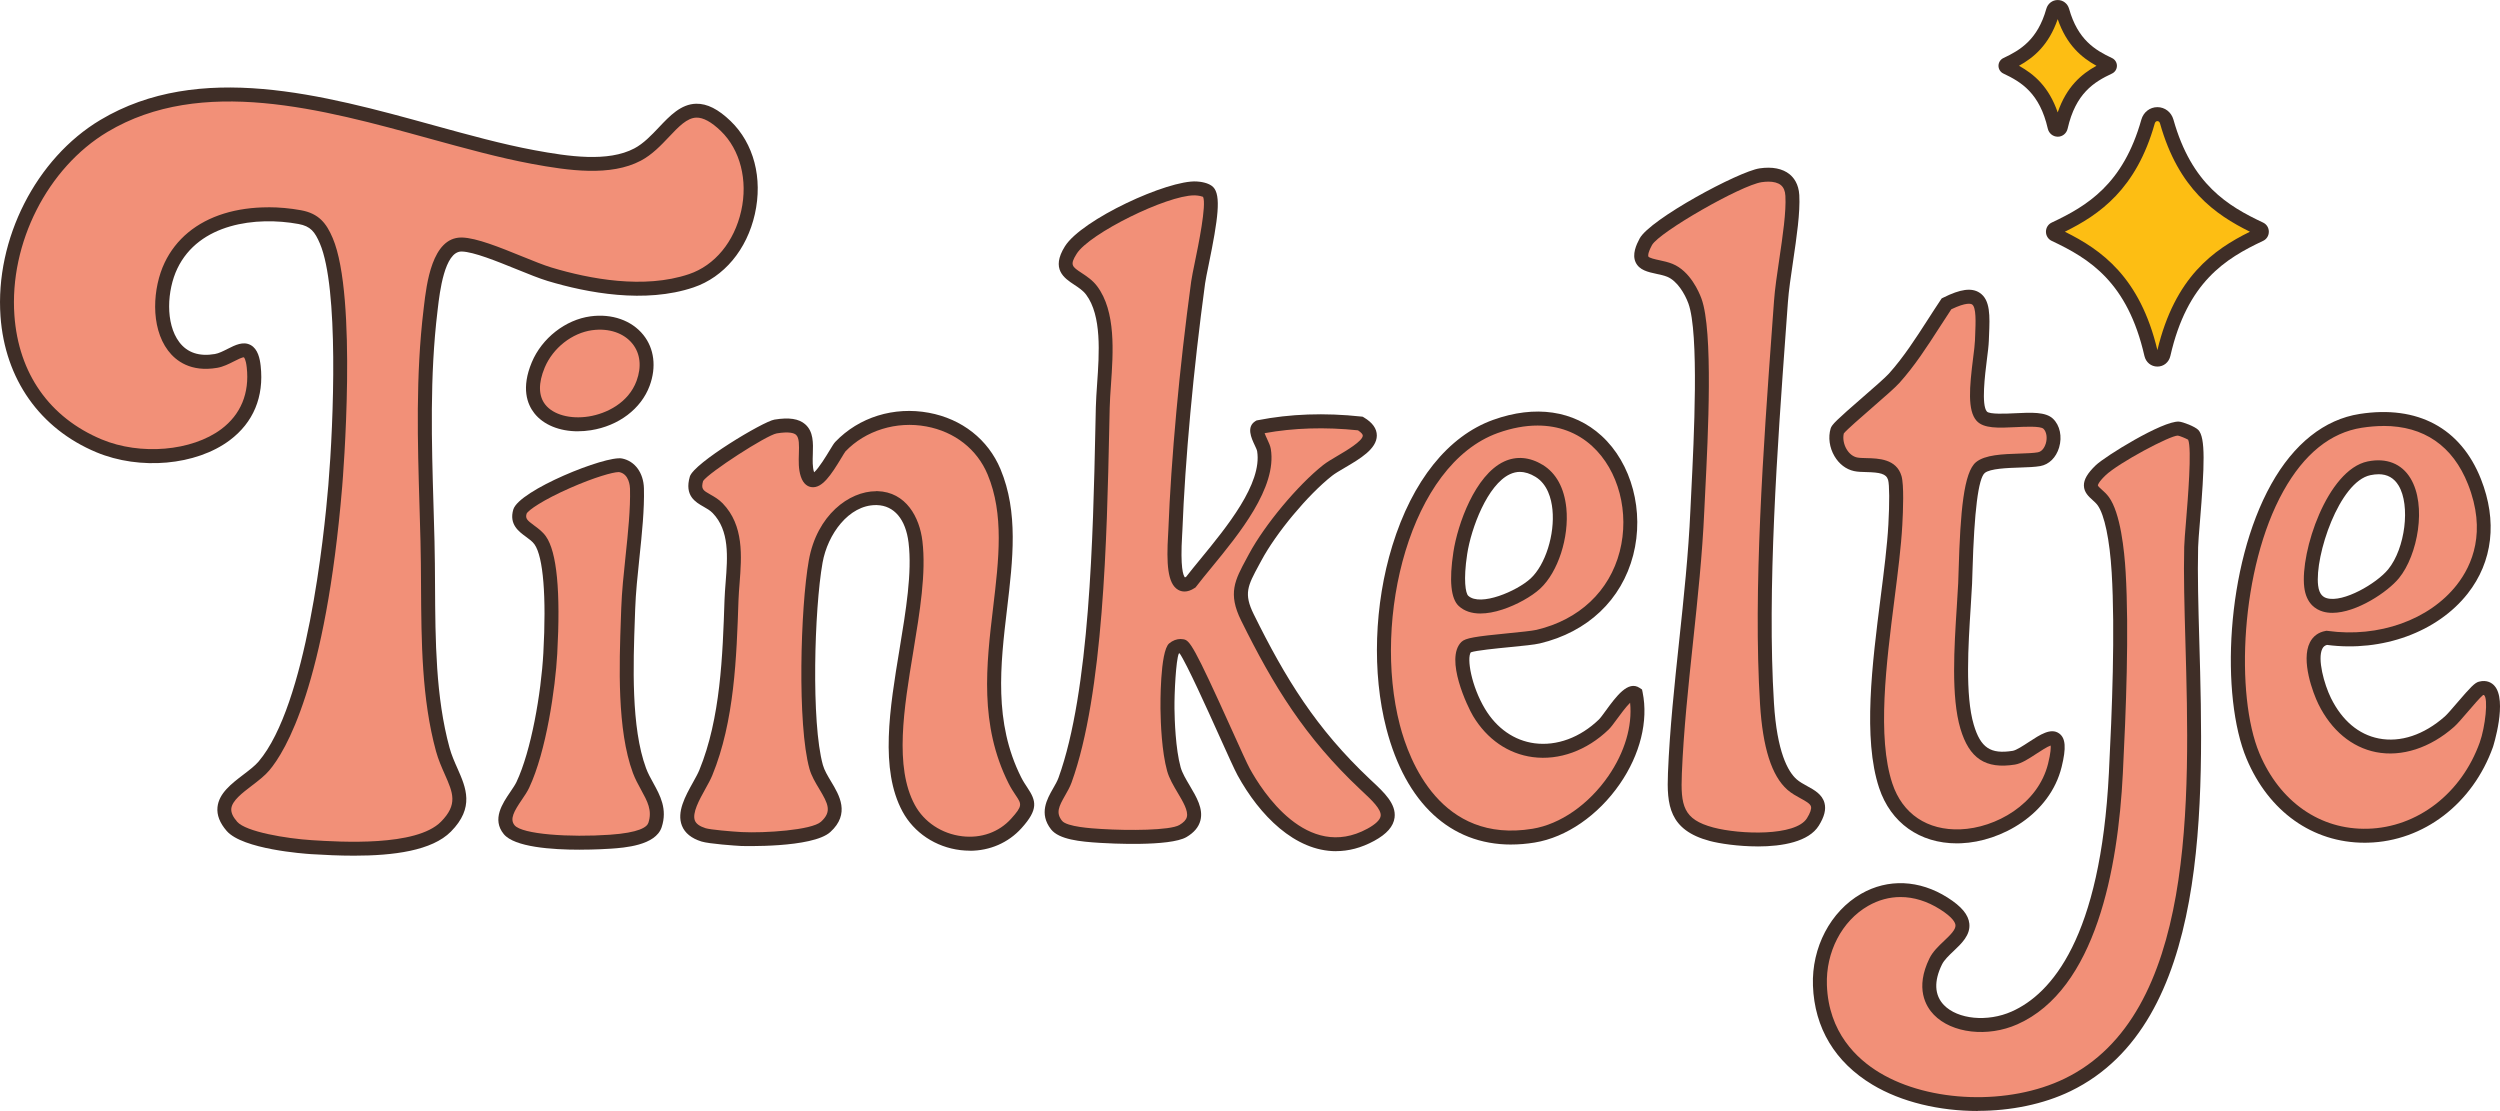
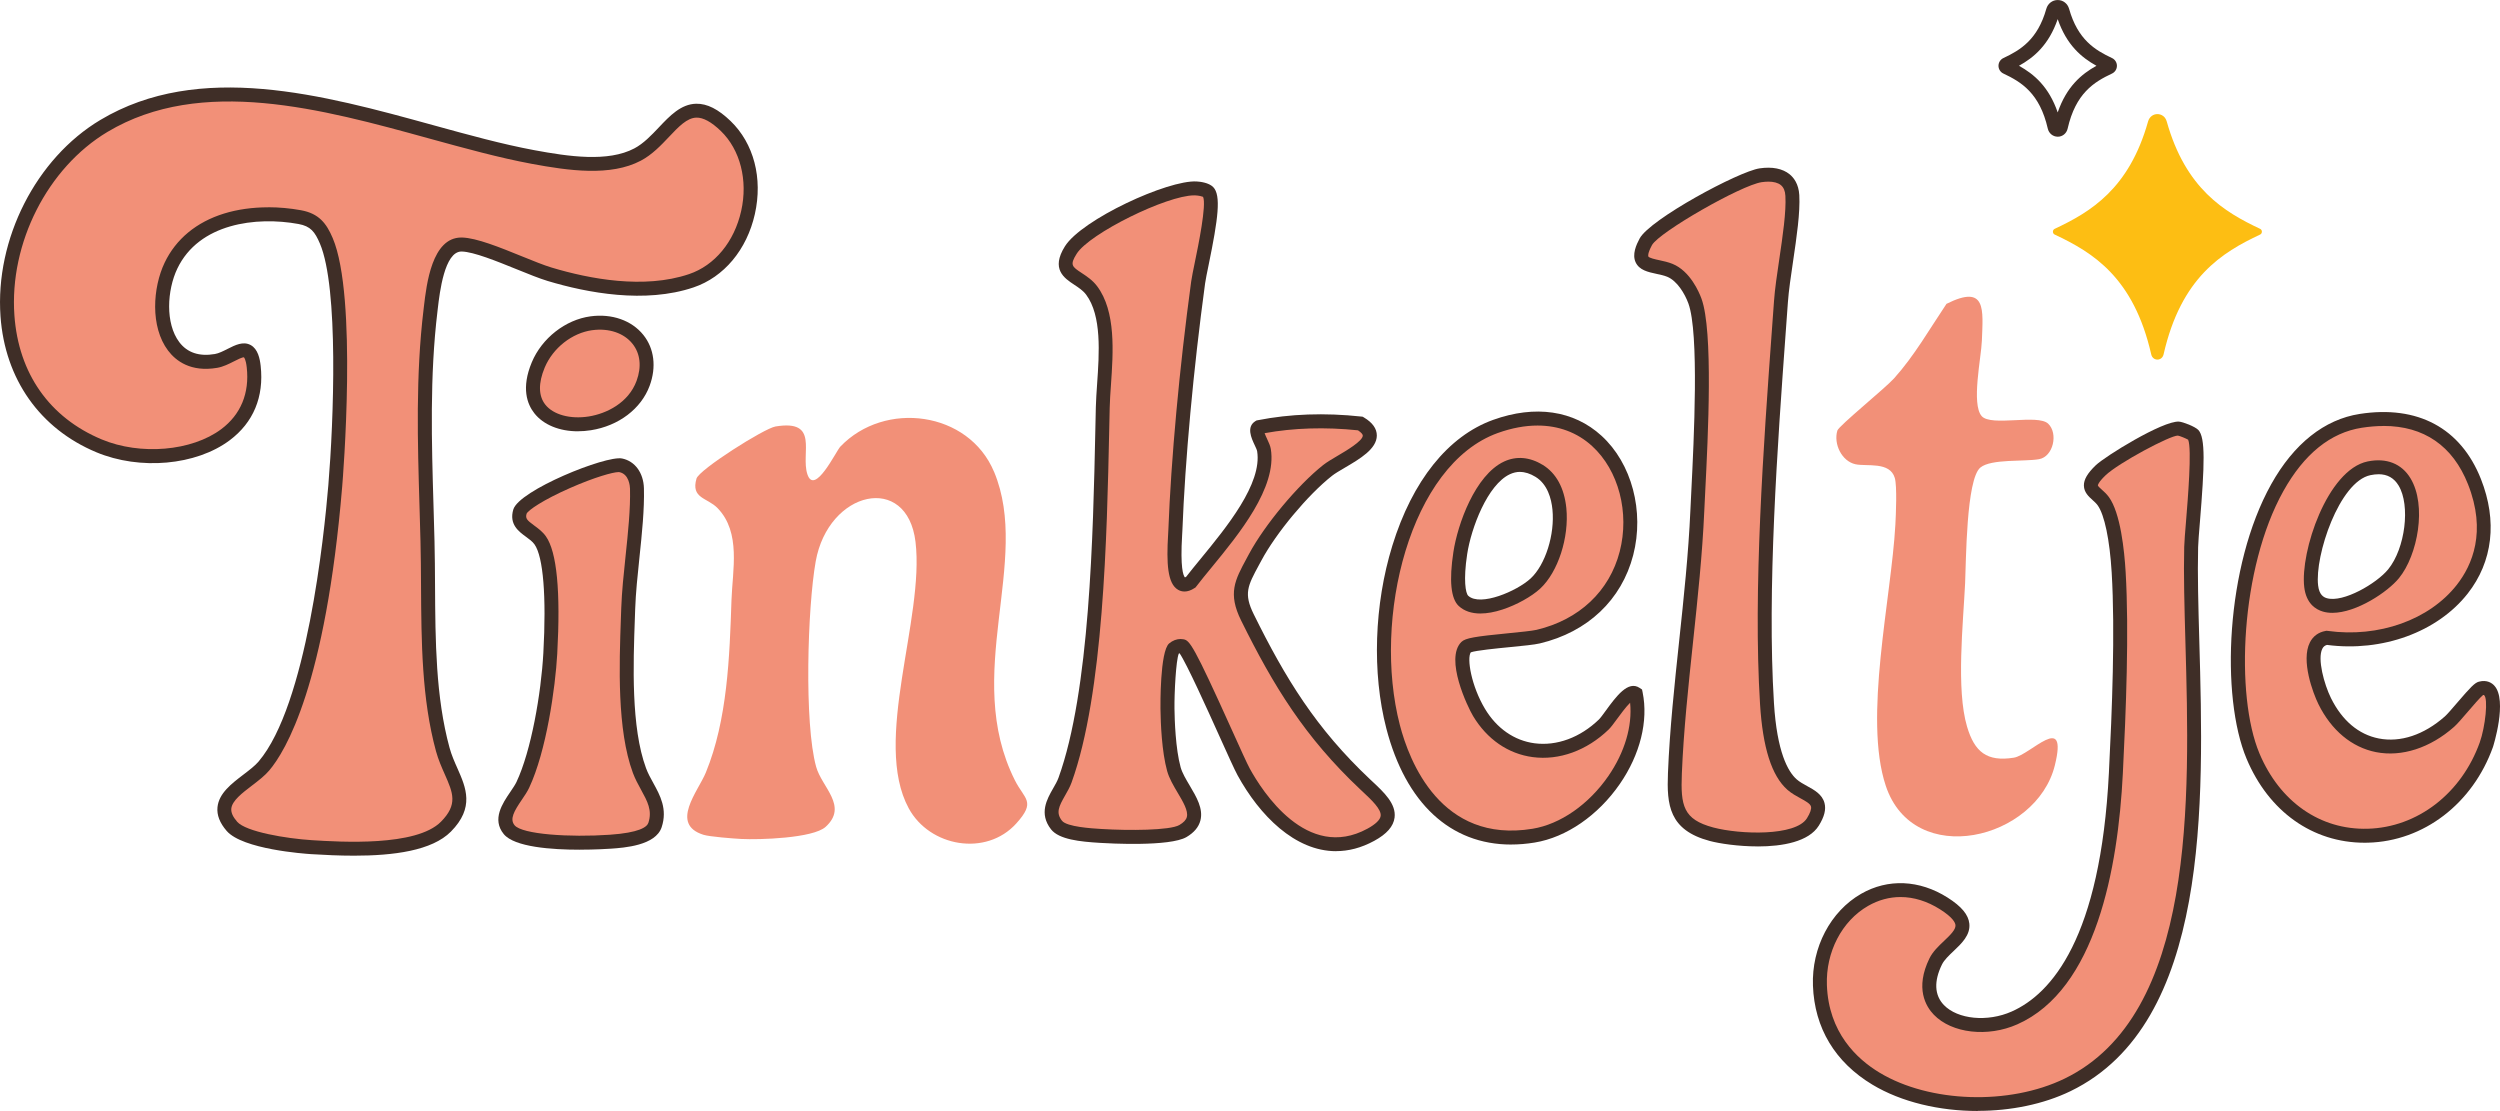
<svg xmlns="http://www.w3.org/2000/svg" viewBox="0 0 895.78 398.08" data-name="Layer 2" id="Layer_2">
  <defs>
    <style>
      .cls-1 {
        fill: #f29078;
      }

      .cls-2 {
        fill: #3f2e27;
      }

      .cls-3 {
        fill: #fdbe13;
        fill-rule: evenodd;
      }
    </style>
  </defs>
  <g data-name="Layer 1" id="Layer_1-2">
    <g>
      <g>
        <path d="M736.21,84.04c13.69,6.44,28.31,15.35,34.6,42.93.57,2.5,3.86,2.5,4.43,0,6.28-27.58,20.9-36.49,34.6-42.93.83-.39.83-1.65,0-2.04-12.93-6.08-26.68-14.36-33.47-38.47-.99-3.53-5.7-3.53-6.69,0-6.78,24.12-20.54,32.4-33.47,38.47-.83.39-.83,1.65,0,2.04Z" class="cls-3" />
-         <path d="M773.02,131.35c-2.26,0-4.13-1.54-4.65-3.82-6.03-26.46-19.72-34.87-33.22-41.22-1.27-.6-2.06-1.85-2.06-3.28s.79-2.68,2.06-3.28c12.68-5.96,25.6-13.72,32.12-36.89.75-2.67,3.06-4.47,5.75-4.47h0c2.69,0,5,1.8,5.75,4.47,6.52,23.17,19.44,30.93,32.12,36.89,1.27.6,2.06,1.85,2.06,3.28s-.79,2.68-2.06,3.28c-13.5,6.35-27.19,14.76-33.22,41.22-.52,2.29-2.39,3.82-4.65,3.82ZM739.86,83.03c13.1,6.47,26.92,16.25,33.16,42.43,6.26-26.18,20.07-35.96,33.16-42.43-12.41-6.13-25.59-15.26-32.22-38.81-.2-.72-.67-.82-.94-.82h0c-.26,0-.74.11-.94.82-6.62,23.55-19.81,32.69-32.22,38.81ZM737.27,81.78h0s0,0,0,0Z" class="cls-2" />
      </g>
      <g>
        <g>
          <path d="M153.18,194.02c-.69-27.57-2.25-55.24,1.08-82.84.78-6.46,2.35-23.82,11.26-23.56,7.36.21,23.33,8.22,31.41,10.65,15.59,4.69,34.93,7.69,50.76,2.34,21.47-7.25,28.69-39.68,12.34-55.44-15.22-14.67-19.75,3.96-31.57,10.21-10.55,5.58-26.16,3-37.53.88-46.92-8.72-107.91-38.49-153.72-11.12-40.68,24.31-50.92,94.02-1.76,114.6,22.36,9.36,58.74,1.25,55.44-28.38-1.24-11.1-7.44-3.07-13.49-2.04-19.68,3.35-22.75-20.28-16.14-34.13,8.19-17.16,29.14-20.49,46.14-17.39,5.37.98,7.47,3.72,9.51,8.49,7.38,17.29,4.89,67.69,3.22,87.77-2.15,25.75-8.94,80.86-25.58,100.42-5.47,6.44-20.24,11.54-11.45,21.62,4.35,4.99,21.89,7.04,28.54,7.46,12.82.81,38.76,2.13,48.13-7.35,9.95-10.06,1.82-16.87-1.13-27.65-6.43-23.5-4.86-50.33-5.47-74.53Z" class="cls-1" />
          <path d="M126.84,306.6c-5.18,0-10.4-.24-15.34-.55-2.49-.16-24.53-1.72-30.27-8.31-2.48-2.84-3.59-5.71-3.3-8.52.5-4.97,5-8.4,9.34-11.71,2.11-1.61,4.1-3.13,5.39-4.65,17.22-20.25,23.48-80.9,24.99-99.01,1.92-23,3.75-70.71-3.02-86.58-1.8-4.21-3.33-6.22-7.66-7.01-15.19-2.78-35.68-.25-43.44,16-3.65,7.65-4.38,19.59.72,26.34,2.85,3.77,7.14,5.21,12.75,4.25,1.41-.24,3-1.05,4.54-1.83,2.75-1.39,5.59-2.83,8.27-1.39,2.63,1.42,3.31,4.93,3.59,7.44,1.24,11.1-2.6,20.33-11.1,26.69-12.05,9.02-32.15,10.82-47.79,4.28C14.29,153.59,1.78,135.84.18,113.34c-1.97-27.66,12.74-56.59,35.76-70.35,35.51-21.22,79.92-8.98,119.1,1.81,12.84,3.54,24.97,6.88,36.36,9,12.42,2.31,26.46,4.36,35.9-.63,3.31-1.75,6.1-4.7,8.8-7.55,3.87-4.09,7.88-8.33,13.34-8.45,3.92-.08,7.92,1.94,12.34,6.2,8.33,8.03,11.58,20.48,8.7,33.32-2.87,12.78-11.08,22.61-21.98,26.29-17.37,5.87-38.02,1.98-52.28-2.31-2.98-.9-6.92-2.5-11.09-4.19-7.21-2.92-15.38-6.24-19.67-6.36-.04,0-.07,0-.11,0-6.09,0-7.82,14.75-8.47,20.32l-.12,1.04c-2.81,23.25-2.1,47.01-1.42,69.99.12,4.16.25,8.33.35,12.49h0c.13,5.22.16,10.66.19,15.93.11,19.6.23,39.86,5.19,58.01.72,2.65,1.8,5.09,2.85,7.44,3.04,6.88,6.19,13.99-2.35,22.63-6.79,6.86-20.59,8.63-34.73,8.63ZM96.11,74.26c3.86,0,7.81.36,11.74,1.07,6.42,1.17,9.11,4.68,11.36,9.97,8.95,20.97,3.64,86.19,3.41,88.96-5.93,71.11-20.27,94.9-26.17,101.83-1.64,1.93-3.94,3.69-6.17,5.39-3.5,2.67-7.11,5.42-7.4,8.24-.14,1.4.54,2.95,2.1,4.73,3.13,3.59,17.57,6.02,26.82,6.6,10.21.64,37.33,2.35,46.2-6.61,6.14-6.21,4.33-10.31,1.33-17.09-1.07-2.41-2.27-5.14-3.1-8.15-5.14-18.78-5.25-39.38-5.37-59.3-.03-5.48-.06-10.66-.19-15.83h0c-.1-4.15-.23-8.31-.35-12.46-.69-23.16-1.4-47.11,1.45-70.73l.12-1.03c.94-8.06,2.9-24.74,13.4-24.74.1,0,.19,0,.29,0,5.2.15,13.44,3.49,21.41,6.73,4.06,1.65,7.89,3.2,10.65,4.03,13.57,4.08,33.12,7.81,49.24,2.36,9.23-3.12,16.22-11.58,18.7-22.65,2.46-10.95-.34-21.92-7.29-28.63-3.41-3.29-6.32-4.85-8.75-4.8-3.37.08-6.36,3.23-9.82,6.89-2.84,3-6.05,6.4-10.09,8.53-10.86,5.74-25.9,3.59-39.15,1.13-11.59-2.16-23.82-5.53-36.77-9.09-38.21-10.53-81.53-22.46-115.2-2.34C17.03,60.12,3.32,87.13,5.16,112.99c1.48,20.84,12.59,36.63,31.26,44.45,13.88,5.81,32.31,4.23,42.86-3.67,7-5.24,10.16-12.9,9.13-22.13-.34-3.07-1-3.6-1.01-3.6-.54-.11-2.46.87-3.62,1.46-1.79.91-3.81,1.93-5.97,2.3-9.45,1.61-14.78-2.47-17.58-6.17-6.48-8.58-5.48-22.64-1.24-31.51,4.04-8.46,11.4-14.55,21.28-17.6,4.82-1.49,10.22-2.24,15.82-2.24Z" class="cls-2" />
        </g>
        <g>
          <path d="M489.15,281.05c-19.26-18.12-30.36-35.93-42.18-59.82-4.52-9.15-1.87-12.88,2.78-21.56,5.39-10.06,16.93-23.99,25.91-31.09,5.27-4.16,22.33-10.51,11.77-16.82-12.08-1.3-24.3-1.09-36.3,1.28-2.15,1.33,1.4,5.89,1.78,8.26,2.48,15.42-17.42,35.78-26.22,47.31-7.66,5.06-5.69-14.64-5.54-18.55,1.08-28.14,4.37-60.9,8.16-88.84.79-5.84,6.87-29.15,3.6-32.43-.83-.83-3.05-1.19-4.27-1.26-9.83-.58-39.64,13.62-44.95,22.07-5.65,9,3.23,8.85,7.45,14.46,7.84,10.43,4.28,29.75,4,41.92-.85,36.96-1.3,99.8-13.51,133.55-1.9,5.26-7.7,10.17-3.06,16.1,2.5,3.2,11.76,3.64,16.09,3.91,6.21.38,24.56.95,29.21-1.77,9.77-5.71-1.1-14.41-3.24-22.2-1.68-6.1-2.21-15.14-2.29-21.61-.05-3.91.36-19.91,2.22-21.5.85-.72,1.94-1.15,3.06-.95,2.47.44,18.91,39.4,22.01,45.06,8.85,16.13,25.64,33.39,45.57,22.53,11.39-6.21,4.34-12.06-2.04-18.06Z" class="cls-1" />
          <path d="M478.74,304.99c-14.76,0-27.41-12.8-35.31-27.21-1.07-1.96-3.49-7.32-6.55-14.11-4.17-9.26-11.73-26.02-14.23-29.61-.09.04-.18.09-.28.15-1.01,2.36-1.61,14.19-1.54,19.71.05,4.1.38,14.35,2.2,20.98.56,2.04,1.94,4.36,3.27,6.6,2.41,4.07,4.91,8.27,3.82,12.49-.61,2.36-2.29,4.36-4.99,5.94-6.01,3.52-28.13,2.26-30.63,2.1l-.5-.03c-6.92-.42-14.54-1.18-17.4-4.84-4.42-5.65-1.44-10.85.74-14.66.77-1.34,1.5-2.61,1.94-3.83,11.21-30.97,12.4-87.27,13.19-124.52.06-2.87.12-5.62.18-8.24.06-2.55.26-5.37.46-8.36.76-10.9,1.71-24.45-3.96-32-1.09-1.45-2.69-2.51-4.24-3.53-3.57-2.36-8.47-5.58-3.33-13.77,6.03-9.6,36.89-23.84,47.21-23.23,1.25.07,4.32.42,5.89,1.99,2.91,2.92,1.8,11.3-1.6,27.84-.59,2.87-1.1,5.35-1.28,6.69-4.2,30.99-7.17,63.28-8.14,88.6-.01.39-.05.94-.09,1.6-.7,11.68.39,14.48,1,15.15.09-.03.23-.08.42-.19,1.5-1.95,3.3-4.13,5.19-6.44,9.34-11.38,22.14-26.96,20.27-38.59-.07-.46-.55-1.47-.93-2.28-1.13-2.41-3.01-6.44.3-8.49l.39-.24.45-.09c11.55-2.28,24.02-2.73,37.06-1.32l.54.06.47.28c3.06,1.83,4.61,4,4.6,6.47-.02,4.8-6.09,8.37-11.45,11.51-1.85,1.08-3.6,2.11-4.65,2.95-8.63,6.82-19.96,20.42-25.26,30.31l-.86,1.59c-4.04,7.47-5.55,10.26-1.88,17.68,11.37,23,22.31,40.9,41.65,59.11l.8.75c4.25,3.97,8.63,8.08,8.01,12.99-.4,3.15-2.79,5.88-7.29,8.33-4.69,2.56-9.26,3.69-13.65,3.69ZM423.06,228.97c.33,0,.66.03.98.09,2.24.4,3.61,1.99,17.39,32.57,2.9,6.42,5.4,11.97,6.38,13.76,4.41,8.04,20.49,33.36,42.18,21.53,2.91-1.59,4.54-3.17,4.72-4.57.3-2.38-3.29-5.74-6.47-8.71l-.81-.76c-19.89-18.72-31.09-37.04-42.71-60.53-4.81-9.73-2.26-14.45,1.97-22.27l.85-1.58c5.57-10.39,17.48-24.69,26.57-31.87,1.33-1.05,3.22-2.16,5.22-3.34,2.91-1.71,8.97-5.26,8.98-7.22,0-.38-.46-1.05-1.72-1.88-11.75-1.22-23-.88-33.46,1.02.24.66.63,1.5.9,2.09.59,1.27,1.15,2.46,1.33,3.6,2.23,13.86-11.39,30.44-21.34,42.56-1.99,2.42-3.86,4.7-5.36,6.67l-.26.34-.35.23c-2.7,1.79-4.71,1.33-5.92.63-3.82-2.2-4.19-9.53-3.57-19.86.04-.62.07-1.13.08-1.5.97-25.47,3.95-57.94,8.18-89.09.21-1.51.71-3.95,1.34-7.03,1.17-5.65,4.24-20.57,2.92-23.32-.31-.15-1.42-.44-2.6-.51-.18-.01-.37-.02-.56-.02-9.86,0-37.57,13.67-42.12,20.92-2.54,4.04-1.7,4.6,1.84,6.93,1.81,1.2,3.87,2.55,5.48,4.7,6.79,9.04,5.77,23.63,4.96,35.35-.2,2.93-.4,5.69-.45,8.13-.06,2.62-.12,5.37-.18,8.23-.8,37.58-2,94.37-13.48,126.11-.59,1.63-1.46,3.15-2.3,4.62-2.29,4-3.38,6.23-1.14,9.09,1.72,2.2,10.79,2.75,13.77,2.93l.5.03c9.52.59,24.44.54,27.8-1.43,1.53-.9,2.41-1.83,2.67-2.87.57-2.2-1.38-5.5-3.28-8.68-1.5-2.53-3.05-5.15-3.79-7.83-1.91-6.93-2.31-16.91-2.38-22.24-.01-.84-.23-20.59,3.1-23.43,1.22-1.04,2.69-1.6,4.14-1.6Z" class="cls-2" />
        </g>
        <g>
          <path d="M356.17,169.04c-9.08-21.72-39.15-25.65-55.07-9.01-1.52,1.59-9.23,17.77-11.81,9.89-2.47-7.55,4.47-19.72-11.41-17.11-4.07.67-27.4,15.47-28.32,18.67-2.07,7.19,3.88,6.78,7.57,10.6,8.46,8.74,5.32,22.29,4.97,32.95-.67,20.18-1.44,42.91-9.2,61.8-2.73,6.66-13.02,18.48-.82,22.29,2.17.68,10.64,1.34,13.52,1.49,6.38.33,25.71-.23,30.24-4.35,8.15-7.41-1.36-14.14-3.4-21.49-4.34-15.59-3.1-57.09-.17-73.59,4.52-25.43,32.78-31.89,35.77-7.01,3.29,27.48-15.5,71.31-2.44,95.44,7.46,13.79,27.7,17.45,38.55,5.44,7.17-7.94,2.96-8.56-.51-15.48-18.95-37.76,5.99-78.37-7.46-110.54Z" class="cls-1" />
-           <path d="M347.47,304.81c-1.09,0-2.19-.07-3.31-.2-8.91-1.07-16.67-6.23-20.77-13.81-8.19-15.13-4.58-36.98-1.09-58.1,2.33-14.13,4.54-27.48,3.25-38.23-1.01-8.4-5.15-13.32-11.36-13.49-.13,0-.25,0-.38,0-9.66,0-17.27,10.42-19.08,20.65-2.95,16.57-4.11,57.31.12,72.48.53,1.9,1.7,3.85,2.94,5.92,2.93,4.87,6.93,11.54-.27,18.09-6.4,5.82-31.8,5.01-32.05,5-1.78-.09-11.38-.74-14.13-1.6-3.59-1.12-5.94-3.02-6.99-5.64-1.96-4.9,1.19-10.58,3.98-15.59.9-1.63,1.76-3.16,2.26-4.4,7.59-18.51,8.35-41.05,9.01-60.94.07-2.03.23-4.1.4-6.3.71-9.11,1.44-18.53-4.66-24.83-.9-.93-2.04-1.58-3.24-2.26-2.92-1.66-6.91-3.93-4.94-10.77,1.41-4.88,26.33-19.79,30.32-20.44,5.24-.86,8.75-.33,11.04,1.69,2.98,2.61,2.85,6.69,2.72,10.63-.08,2.3-.15,4.68.43,6.48,0,.03.02.05.03.08,1.69-1.43,4.51-6.11,5.51-7.77,1.06-1.75,1.59-2.62,2.09-3.14,8.47-8.85,21-12.74,33.52-10.42,11.87,2.21,21.22,9.57,25.66,20.19h0c6.46,15.47,4.46,32.3,2.35,50.13-2.37,19.97-4.82,40.61,5.04,60.26.74,1.47,1.54,2.67,2.24,3.72,3.19,4.78,4.03,7.77-2.11,14.56-4.72,5.22-11.33,8.08-18.52,8.08ZM313.88,175.98c.15,0,.3,0,.45,0,10.38.29,15.17,9.43,16.18,17.89,1.37,11.46-.89,25.15-3.28,39.64-3.35,20.29-6.82,41.28.56,54.91,3.33,6.15,9.67,10.35,16.97,11.22,6.81.82,13.19-1.47,17.52-6.26,4.19-4.64,3.81-5.22,1.66-8.43-.75-1.11-1.67-2.5-2.55-4.25-10.53-20.99-7.99-42.39-5.53-63.09,2.04-17.15,3.96-33.36-1.99-47.61-3.78-9.04-11.78-15.31-21.96-17.2-10.7-1.99-21.8,1.44-28.99,8.96-.19.23-.87,1.36-1.42,2.27-3.75,6.22-6.91,10.96-10.65,10.52-1.26-.14-2.97-.93-3.92-3.85-.86-2.63-.77-5.46-.68-8.19.09-2.91.18-5.65-1.02-6.71-.72-.64-2.52-1.24-6.93-.51-3.68.64-24.34,14.02-26.37,17.06-.81,2.91-.05,3.34,2.65,4.87,1.39.79,2.96,1.68,4.36,3.13,7.67,7.93,6.81,18.96,6.06,28.7-.17,2.13-.32,4.15-.39,6.08-.68,20.31-1.45,43.33-9.38,62.67-.62,1.51-1.54,3.17-2.52,4.93-2.13,3.84-4.78,8.61-3.71,11.31.46,1.15,1.75,2.07,3.84,2.72,1.69.53,9.31,1.19,12.9,1.38,8.13.42,25.09-.67,28.43-3.7,3.99-3.63,2.6-6.39-.66-11.82-1.36-2.26-2.76-4.6-3.47-7.15-4.39-15.75-3.25-57.7-.23-74.69,2.88-16.2,14.45-24.77,24.08-24.77ZM251.87,172.4s0,0,0,0h0Z" class="cls-2" />
        </g>
        <g>
          <path d="M642.11,281.1c-6.79-6.02-8.42-20.41-8.96-29.04-2.71-43.82,1.81-99.61,5-143.98.78-10.91,4.64-28.18,4.08-38.04-.37-6.46-5.53-8.09-11.35-7.23-7.18,1.06-38,18.02-41.16,23.84-5.2,9.58,3,7.94,8.62,10.22,4.27,1.74,7.44,6.79,8.99,11.01,4.62,12.65,1.56,59.17.86,75.23-1.38,31.16-6.81,63.46-8.03,93.97-.48,11.84.61,18.51,13.14,21.84,8.55,2.28,31.02,4.08,36.3-4.4,5.64-9.05-2.73-9.21-7.48-13.42Z" class="cls-1" />
          <path d="M629.81,303.28c-7,0-13.72-1.03-17.17-1.95-14.64-3.9-15.45-12.94-14.99-24.36.62-15.49,2.35-31.7,4.02-47.38,1.64-15.36,3.33-31.25,4.01-46.6.09-1.93.21-4.31.34-7.01.92-18.37,2.84-56.6-1.05-67.25-1.28-3.5-4.04-8.11-7.58-9.56-1.15-.47-2.54-.77-3.88-1.05-3.02-.65-6.14-1.32-7.45-4.15-1.3-2.83.21-6.22,1.45-8.53,3.76-6.92,35.46-24.02,42.99-25.12,4.5-.66,8.22.07,10.75,2.13,1.45,1.19,3.23,3.44,3.46,7.44.35,6.26-.96,15.11-2.22,23.66-.8,5.42-1.56,10.53-1.86,14.7l-.73,10.04c-3.02,41.52-6.77,93.2-4.27,133.61,1.09,17.61,5.02,24.58,8.12,27.33h0c1.06.94,2.44,1.69,3.78,2.43,2.53,1.38,5.39,2.95,6.21,6.06.61,2.32-.04,4.91-2.04,8.12-3.59,5.76-12.97,7.45-21.9,7.45ZM633.61,65.09c-.73,0-1.52.06-2.36.18-7.43,1.09-36.83,17.96-39.33,22.56-1.7,3.13-1.32,4.02-1.31,4.05.26.56,2.57,1.06,3.95,1.35,1.48.32,3.15.68,4.71,1.31,6.36,2.59,9.56,10.2,10.39,12.47,4.24,11.6,2.36,49.08,1.34,69.22-.14,2.69-.25,5.05-.34,6.98-.68,15.5-2.39,31.46-4.03,46.91-1.66,15.6-3.38,31.73-4,47.05-.46,11.48.43,16.44,11.28,19.33,9.52,2.53,29.48,3.2,33.54-3.31,1.16-1.86,1.68-3.36,1.45-4.21-.27-1.03-1.97-1.96-3.77-2.94-1.51-.83-3.22-1.76-4.7-3.07h0c-5.62-4.98-8.82-15.04-9.79-30.76-2.52-40.75,1.25-92.61,4.28-134.28l.73-10.04c.31-4.36,1.08-9.56,1.9-15.08,1.23-8.31,2.5-16.89,2.18-22.64-.1-1.78-.63-3.03-1.63-3.85-1-.82-2.56-1.24-4.5-1.24Z" class="cls-2" />
        </g>
        <g>
          <path d="M574.67,259.59c-13.95,13.49-34.39,12.91-44.72-4.33-2.74-4.58-8.78-19.22-4.57-23.46,1.67-1.67,21.2-2.61,25.8-3.7,53.41-12.69,37.4-94.24-15.31-75.31-54.18,19.46-56.81,158.17,13.65,146.64,21.31-3.49,40.99-29.36,36.61-50.86-3-2.01-9.11,8.76-11.46,11.02ZM523.24,198.16c1.83-12.04,11.97-39.38,28.25-29.45,11.91,7.27,7.98,31.75-1.33,40.37-5.04,4.67-19.81,11.74-25.77,6.21-3.01-2.79-1.77-13.07-1.15-17.14Z" class="cls-1" />
          <path d="M541.44,302.61c-21.69,0-37.74-14.76-44.7-41.59-5.16-19.92-4.36-44.41,2.15-65.5,7.18-23.28,20.01-39.29,36.13-45.08,15.08-5.41,28.86-3.39,38.81,5.69,10.86,9.9,15.42,27.09,11.37,42.77-4.15,16.04-16.34,27.58-33.45,31.64-1.98.47-6.04.87-10.75,1.33-4.61.45-12.2,1.2-14,1.87-1.47,2.15.18,12.04,5.08,20.23,4.2,7.01,10.5,11.39,17.75,12.35,7.98,1.06,16.39-2.05,23.09-8.53h0c.51-.49,1.5-1.84,2.45-3.15,3.75-5.13,7.99-10.94,12.14-8.15l.85.57.21,1c2.1,10.31-.88,22.28-8.16,32.83-7.79,11.3-19.2,19.15-30.5,21-2.91.48-5.74.71-8.48.71ZM550.93,152.48c-4.49,0-9.26.88-14.22,2.66-31.54,11.33-45.01,66.5-35.13,104.62,3.36,12.97,14.72,42.57,47.53,37.2,9.99-1.63,20.15-8.7,27.19-18.9,5.87-8.5,8.63-17.92,7.79-26.26-1.55,1.53-3.63,4.37-4.67,5.8-1.23,1.68-2.2,3-3.01,3.79-7.8,7.54-17.72,11.15-27.22,9.89-8.79-1.16-16.38-6.4-21.38-14.74-1.89-3.15-10.22-20.45-4.2-26.5,1.44-1.44,4.9-1.97,16.91-3.15,4.14-.41,8.43-.83,10.08-1.22,15.25-3.62,26.09-13.84,29.76-28.03,3.6-13.93-.37-29.13-9.9-37.82-5.33-4.87-12.03-7.34-19.54-7.34ZM530.48,219.83c-3.22,0-5.86-.9-7.79-2.69-2.83-2.62-3.48-9.13-1.92-19.35,1.51-9.96,7.78-27.57,18.15-32.41,4.42-2.06,9.21-1.64,13.87,1.2,4.8,2.93,7.72,8.28,8.45,15.47,1.05,10.53-2.98,22.94-9.38,28.87-3.06,2.83-8.47,5.84-13.46,7.47-2.92.96-5.57,1.43-7.92,1.43ZM544.64,169.08c-1.22,0-2.42.28-3.61.83-8.05,3.75-13.9,19.3-15.32,28.63h0c-1.43,9.37-.56,14.06.38,14.93,4.29,3.97,17.46-1.66,22.37-6.21,5.27-4.89,8.7-15.74,7.8-24.7-.39-3.89-1.76-9.07-6.07-11.7-1.93-1.18-3.77-1.76-5.55-1.76Z" class="cls-2" />
        </g>
        <g>
          <path d="M225.1,218.02c.45-13.42,3.48-30.09,3.13-42.96-.1-3.7-1.89-7.53-5.83-8.33-5.18-1.04-34.57,11.43-36.08,16.54-1.64,5.55,4.48,6.41,7.25,10.35,5.08,7.22,4.13,31.05,3.61,40.47-.74,13.45-4.14,35.04-9.86,47.14-2.19,4.64-9.13,10.84-4.89,16.03,4.49,5.49,28.9,4.83,36.24,4.32,4.59-.32,14.41-1.11,16.02-5.98,2.57-7.78-3.07-12.73-5.58-19.54-5.93-16.08-4.6-40.76-4.02-58.06Z" class="cls-1" />
          <path d="M207.72,304.46c-9.96,0-23.39-.92-27.22-5.6-4.32-5.28-.46-10.98,2.37-15.13.88-1.3,1.71-2.52,2.2-3.55,5.25-11.12,8.82-31.66,9.62-46.21,1.12-20.28-.03-34.45-3.16-38.9-.73-1.03-1.86-1.86-3.07-2.74-2.58-1.88-6.11-4.45-4.54-9.76,2.04-6.89,33.16-19.45,38.97-18.29,4.61.93,7.69,5.13,7.84,10.71.2,7.52-.72,16.3-1.61,24.8-.65,6.22-1.33,12.65-1.52,18.31l-.12,3.43c-.59,16.5-1.39,39.1,3.99,53.68.68,1.86,1.67,3.65,2.63,5.38,2.4,4.36,5.13,9.31,2.98,15.81-2.17,6.57-13.42,7.36-18.22,7.69-1.18.08-5.63.36-11.14.36ZM221.59,169.16c-1.93,0-8.52,1.83-17.21,5.65-9.86,4.33-15.11,8.01-15.69,9.24-.49,1.69.07,2.31,2.71,4.24,1.41,1.03,3.01,2.2,4.21,3.9,3.93,5.58,5.29,19.73,4.06,42.05-.67,12.16-3.91,35-10.09,48.07-.65,1.38-1.59,2.76-2.58,4.22-2.77,4.08-4.45,6.93-2.63,9.16,2.68,3.28,19.81,4.41,34.13,3.41,10.5-.73,13.31-2.73,13.82-4.27,1.46-4.43-.34-7.69-2.61-11.83-1.04-1.9-2.12-3.86-2.94-6.07-5.72-15.5-4.89-38.67-4.29-55.59l.12-3.42c.2-5.84.88-12.36,1.55-18.67.88-8.33,1.78-16.95,1.59-24.14-.02-.87-.32-5.24-3.82-5.94-.09-.02-.19-.02-.32-.02Z" class="cls-2" />
        </g>
        <g>
          <path d="M211.9,115.83c-8.32,1.13-15.84,7.28-19.05,14.95-11.03,26.38,29.76,27.78,37.58,6.58,4.89-13.28-5.14-23.34-18.53-21.53Z" class="cls-1" />
          <path d="M207.07,154.54c-6.61,0-12.36-2.32-15.62-6.48-2.54-3.23-4.76-9.02-.9-18.25,3.61-8.63,12.06-15.25,21.02-16.46h0c7.69-1.04,14.77,1.45,18.95,6.66,3.91,4.87,4.73,11.51,2.26,18.21-3.05,8.27-11.12,14.38-21.06,15.94-1.58.25-3.13.37-4.65.37ZM212.24,118.3h0c-7.26.98-14.13,6.38-17.08,13.44-2.31,5.53-2.24,10.1.22,13.23,2.85,3.63,8.96,5.3,15.55,4.26,6.39-1.01,14.25-4.88,17.15-12.73,1.88-5.09,1.36-9.83-1.47-13.35-3.07-3.83-8.45-5.64-14.38-4.84Z" class="cls-2" />
        </g>
        <g>
          <path d="M785.88,155.82c-.61-.65-4.32-2.16-5.3-2.22-4.47-.28-24.36,11.52-27.93,14.97-6.93,6.69-1.76,7.29.96,11.01,3.84,5.25,5.13,18.82,5.53,25.5,1.27,21.31.09,50.35-1,71.98-1.4,27.72-7.53,74.9-36.31,87.69-15.87,7.05-37.72-.91-28.25-20.25,3.46-7.05,17.91-11.27,2.9-20.77-22.32-14.13-45.26,5.24-44.39,29.36,1.52,41.98,57.71,50.72,88.73,35.66,59.23-28.74,42.9-138.69,44.29-192.74.18-6.86,3.79-36.99.77-40.19Z" class="cls-1" />
          <path d="M708.63,398.08c-13.69,0-27.33-3.18-37.72-9.43-13.39-8.05-20.76-20.32-21.31-35.48-.5-13.69,6.28-26.6,17.26-32.91,9.61-5.52,20.9-5.03,30.96,1.34,5.02,3.18,7.5,6.16,7.82,9.39.4,4.07-2.81,7.1-5.63,9.77-1.67,1.58-3.39,3.21-4.18,4.82-2.94,5.99-2.7,11.01.67,14.52,4.97,5.16,15.65,6.19,24.31,2.34,14.24-6.33,31.84-26.31,34.83-85.53,1.13-22.31,2.26-50.62,1-71.71-.7-11.77-2.59-20.81-5.05-24.17-.5-.68-1.14-1.26-1.83-1.88-1.35-1.22-3.04-2.74-3.08-5.16-.04-2.16,1.27-4.4,4.22-7.25,3.33-3.22,24.03-16.01,29.83-15.67,1.45.09,5.8,1.78,6.96,3h0c2.58,2.73,2.25,12.42.55,33.11-.32,3.85-.59,7.17-.63,8.85-.25,9.69.08,21.41.43,33.81,1.63,57.76,3.86,136.86-46.12,161.12-9.78,4.74-21.55,7.08-33.29,7.08ZM680.97,321.42c-4,0-7.92,1.06-11.62,3.18-9.39,5.39-15.18,16.54-14.75,28.39.61,16.91,10.61,26.39,18.89,31.37,17.98,10.82,46.47,11.73,66.26,2.13,47.08-22.84,44.9-100.08,43.31-156.48-.35-12.47-.68-24.25-.43-34.08.05-1.83.31-5.05.65-9.13.64-7.83,2.14-25.98.76-29.25-.81-.47-3.01-1.37-3.68-1.47-2.66-.12-21.32,9.8-25.97,14.28-2.68,2.59-2.7,3.53-2.7,3.57,0,.25.96,1.12,1.43,1.53.8.72,1.71,1.54,2.51,2.63,4.18,5.7,5.56,19.25,6.01,26.83,1.27,21.33.13,49.82-1,72.25-1.72,34.09-9.67,77.35-37.79,89.85-10.63,4.73-23.5,3.24-29.94-3.44-2.84-2.94-6.81-9.48-1.56-20.19,1.19-2.42,3.24-4.37,5.23-6.25,2.09-1.98,4.25-4.03,4.09-5.66-.08-.86-.91-2.74-5.51-5.65-4.64-2.94-9.46-4.41-14.17-4.41Z" class="cls-2" />
        </g>
        <g>
          <path d="M888.84,246.68c-1.58.41-8.69,9.72-11.18,11.91-15.51,13.71-35.19,11.89-44.7-7.35-2.6-5.27-7.85-21.17.72-22.68,33.46,4.63,67.1-20.16,52.93-55.98-7.12-17.99-21.8-24.72-40.74-21.78-41.85,6.51-51.81,88.63-38.6,120.12,17.26,41.13,69.25,36.09,83.62-4.1,1.41-3.95,5.55-22.13-2.06-20.15ZM848.87,167.8c19.49-4,18.2,26.23,8.79,37.78-6.07,7.44-27.78,19.16-29.53,4.51-1.39-11.61,7.85-39.64,20.74-42.29Z" class="cls-1" />
          <path d="M847.27,301.96c-18.61,0-34.35-11.16-42.29-30.08-9.34-22.26-7.55-69.07,8.83-98.39,8.1-14.5,19.06-23.21,31.69-25.17,20.79-3.23,36.22,5.05,43.45,23.33,5.94,15.01,4.25,29.58-4.74,41.03-10.84,13.8-30.59,21-50.42,18.4-.79.21-1.3.63-1.67,1.37-1.84,3.63.66,12.75,3.09,17.67,3.98,8.05,9.9,13.06,17.12,14.48,7.78,1.53,16.19-1.27,23.69-7.89.89-.79,2.71-2.92,4.47-4.97,4.75-5.54,6.25-7.1,7.73-7.49h0c2.97-.78,4.74.56,5.53,1.43,4.82,5.26-.43,21.82-.49,21.98-7.26,20.29-24.81,33.75-44.72,34.28-.42.01-.84.02-1.26.02ZM854.05,152.64c-2.48,0-5.07.21-7.79.63-11.21,1.74-20.66,9.37-28.09,22.67-15.45,27.65-17.3,73.24-8.59,94.01,7.29,17.36,21.77,27.46,38.81,27,17.83-.48,33.59-12.64,40.15-30.97,1.96-5.5,3.11-15.85,1.48-16.95h0s-.1-.02-.31.01c-.99.77-3.75,3.99-5.43,5.95-2.04,2.38-3.81,4.44-4.96,5.46-8.56,7.56-18.75,10.86-27.96,9.05-8.68-1.71-16-7.8-20.63-17.17-1.96-3.97-6.34-15.69-3.07-22.14,1.13-2.24,3.07-3.66,5.6-4.11l.39-.07.39.05c18.26,2.52,36.4-3.94,46.24-16.47,5.55-7.07,10.76-19.08,4.02-36.11-5.44-13.75-15.82-20.86-30.25-20.86ZM835.72,219.59c-1.18,0-2.32-.14-3.38-.45-2.67-.78-6-2.92-6.7-8.76-1.51-12.64,8.27-42.07,22.72-45.04l.5,2.45-.5-2.45c6.71-1.37,12.16.77,15.35,6.04,5.91,9.76,2.58,27.55-4.12,35.77-4.07,4.99-15.27,12.44-23.87,12.44ZM852.25,169.93c-.89,0-1.85.11-2.88.32-11.17,2.29-20.03,28.88-18.76,39.54.4,3.38,1.98,4.22,3.13,4.55,5.84,1.69,17.82-5.25,21.98-10.35,6.11-7.49,8.02-22.92,3.72-30.02-1.64-2.71-4.01-4.05-7.19-4.05Z" class="cls-2" />
        </g>
        <g>
          <path d="M710.08,149.12c-3.81-4.26-.17-21.01.05-27.07.4-11.04,1.75-20.4-12.68-13.18-6.02,8.96-11.53,18.64-18.79,26.71-3.18,3.53-19.81,17.02-20.31,18.69-1.44,4.79,1.57,11.01,6.5,12.08,4,.87,12.33-1.08,14.08,4.92.85,2.9.4,13.14.2,16.78-1.46,26.35-11.5,69.19-3.45,93.47,9.98,30.09,54.02,19.41,60.6-7.31,4.81-19.51-8.69-3.68-14.71-2.72-9.68,1.54-14.07-2.08-16.75-11.12-3.96-13.31-1.38-37.12-.7-51.33.36-7.56.37-37.34,5.48-41.52,3.87-3.17,15.8-2.06,21.01-2.99,5.12-.91,6.94-9.24,3.27-12.72-3.73-3.54-20.39,1.12-23.81-2.7Z" class="cls-1" />
-           <path d="M701.22,302.19c-13.38,0-23.75-7.35-27.91-19.88-5.88-17.73-2.47-44.53.53-68.18,1.22-9.58,2.37-18.62,2.79-26.22.43-7.73.39-14.28-.1-15.94-.67-2.27-2.96-2.7-7.85-2.82-1.58-.04-3.07-.07-4.37-.36-2.85-.62-5.33-2.51-6.99-5.33-1.81-3.07-2.32-6.77-1.38-9.92.42-1.4,2.04-2.98,11.56-11.25,3.93-3.42,7.99-6.95,9.29-8.39,5.25-5.83,9.66-12.69,13.94-19.33,1.51-2.34,3.06-4.76,4.63-7.1l.37-.55.59-.29c6.12-3.06,10.12-3.6,12.97-1.75,3.94,2.55,3.7,8.41,3.41,15.19-.03.68-.06,1.37-.08,2.07-.06,1.7-.35,4.04-.7,6.75-.66,5.28-2.04,16.27.01,18.57h0c.94,1.05,6.87.77,10.06.61,5.9-.29,10.99-.53,13.6,1.94,2.51,2.38,3.37,6.44,2.21,10.34-1.08,3.6-3.6,6.09-6.75,6.65-1.91.34-4.49.43-7.23.52-4.52.15-10.71.36-12.64,1.94-2.31,1.89-3.79,13.7-4.41,35.09-.05,1.92-.1,3.5-.15,4.62-.12,2.57-.31,5.45-.5,8.5-.85,13.29-2.02,31.5,1.1,42,2.46,8.27,5.99,10.64,13.96,9.36,1.27-.2,3.75-1.83,5.75-3.14,4.07-2.67,7.92-5.19,10.86-3.11,2.35,1.66,2.62,5.15.92,12.02-4.19,17.01-21.69,26.79-36.03,27.35-.49.02-.98.03-1.46.03ZM660.67,155.27c-.43,1.75-.07,3.9.97,5.66.94,1.6,2.27,2.66,3.74,2.98.83.18,2.09.21,3.42.24,4.27.1,10.72.26,12.53,6.41.93,3.17.58,12.4.29,17.63-.43,7.77-1.59,16.9-2.82,26.57-2.94,23.12-6.27,49.31-.75,65.97,3.62,10.91,12.53,16.89,24.43,16.43,12.52-.49,27.77-8.91,31.38-23.55.96-3.88,1-5.7.92-6.48-1.25.42-3.6,1.96-5.1,2.94-2.76,1.81-5.37,3.52-7.7,3.89-10.52,1.68-16.36-2.17-19.54-12.87-3.37-11.35-2.22-29.31-1.29-43.74.19-3.03.38-5.89.5-8.42.05-1.09.1-2.64.15-4.52.61-21.31,1.87-35.24,6.24-38.82,3.24-2.65,9.54-2.87,15.64-3.07,2.55-.09,4.96-.17,6.52-.45,1.86-.33,2.64-2.5,2.84-3.16.61-2.05.26-4.22-.85-5.28-1.06-1.01-6.61-.74-9.92-.58-6.17.3-11.5.56-14.03-2.27h0c-3.31-3.7-2.56-12.03-1.24-22.52.33-2.59.61-4.83.66-6.3.03-.71.05-1.41.08-2.1.18-4.36.41-9.79-1.13-10.78-.39-.25-2.06-.85-7.43,1.74-1.42,2.13-2.84,4.33-4.21,6.46-4.38,6.81-8.91,13.84-14.43,19.97-1.5,1.67-5.5,5.14-9.72,8.82-3.84,3.34-9.05,7.87-10.13,9.2ZM660.55,155.42h0s0,0,0,0Z" class="cls-2" />
        </g>
      </g>
      <g>
-         <path d="M718.9,24.08c6.85,3.22,14.16,7.67,17.3,21.46.29,1.25,1.93,1.25,2.22,0,3.14-13.79,10.45-18.25,17.3-21.46.41-.19.41-.82,0-1.02-6.46-3.04-13.34-7.18-16.73-19.24-.5-1.76-2.85-1.76-3.35,0-3.39,12.06-10.27,16.2-16.73,19.24-.41.19-.41.82,0,1.02Z" class="cls-3" />
        <path d="M737.3,48.98c-1.7,0-3.16-1.19-3.55-2.88-2.89-12.68-9.45-16.71-15.92-19.75h0c-1.06-.5-1.75-1.59-1.75-2.77s.69-2.27,1.75-2.77c6.08-2.86,12.27-6.57,15.39-17.65.53-1.88,2.17-3.15,4.08-3.15s3.55,1.26,4.08,3.15c3.12,11.08,9.31,14.79,15.39,17.65,1.06.5,1.75,1.59,1.75,2.77s-.69,2.27-1.75,2.77c-6.47,3.04-13.04,7.07-15.92,19.76-.39,1.7-1.84,2.88-3.54,2.88ZM723.42,23.57c5.37,2.98,10.69,7.45,13.88,16.71,3.19-9.26,8.51-13.73,13.88-16.71-5.34-2.96-10.68-7.42-13.88-16.72-3.2,9.29-8.53,13.75-13.88,16.72Z" class="cls-2" />
      </g>
    </g>
  </g>
</svg>